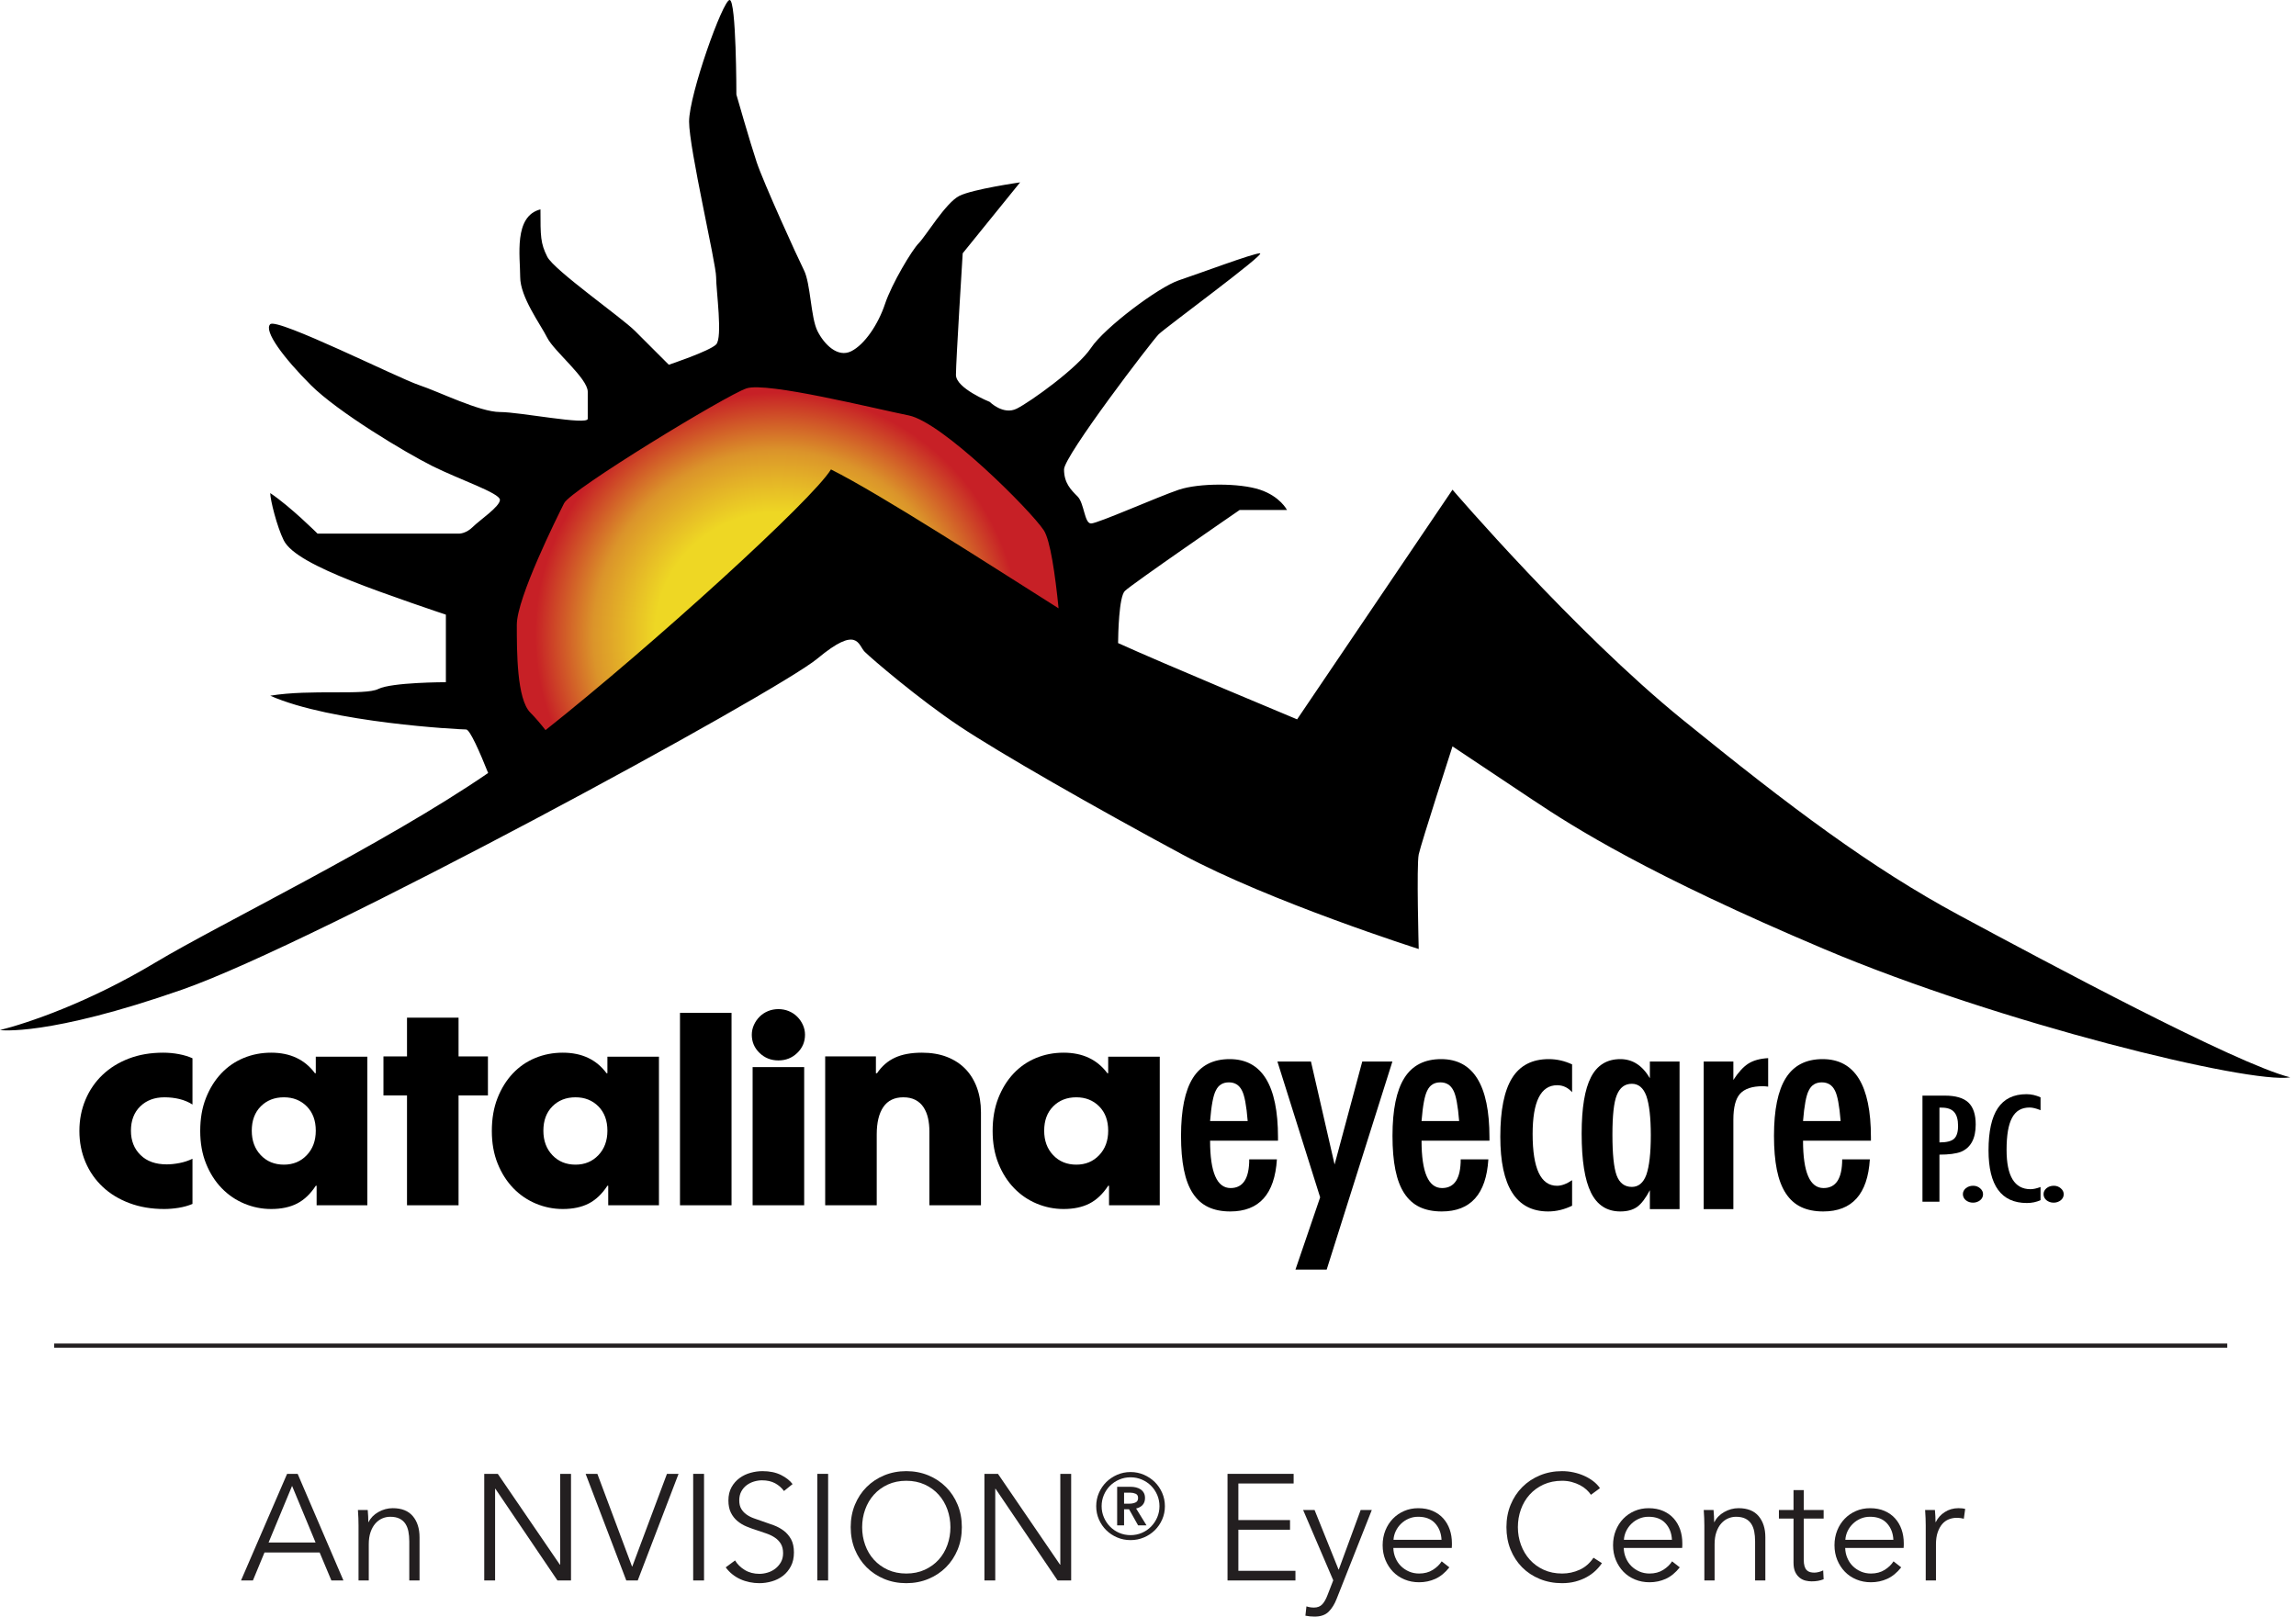
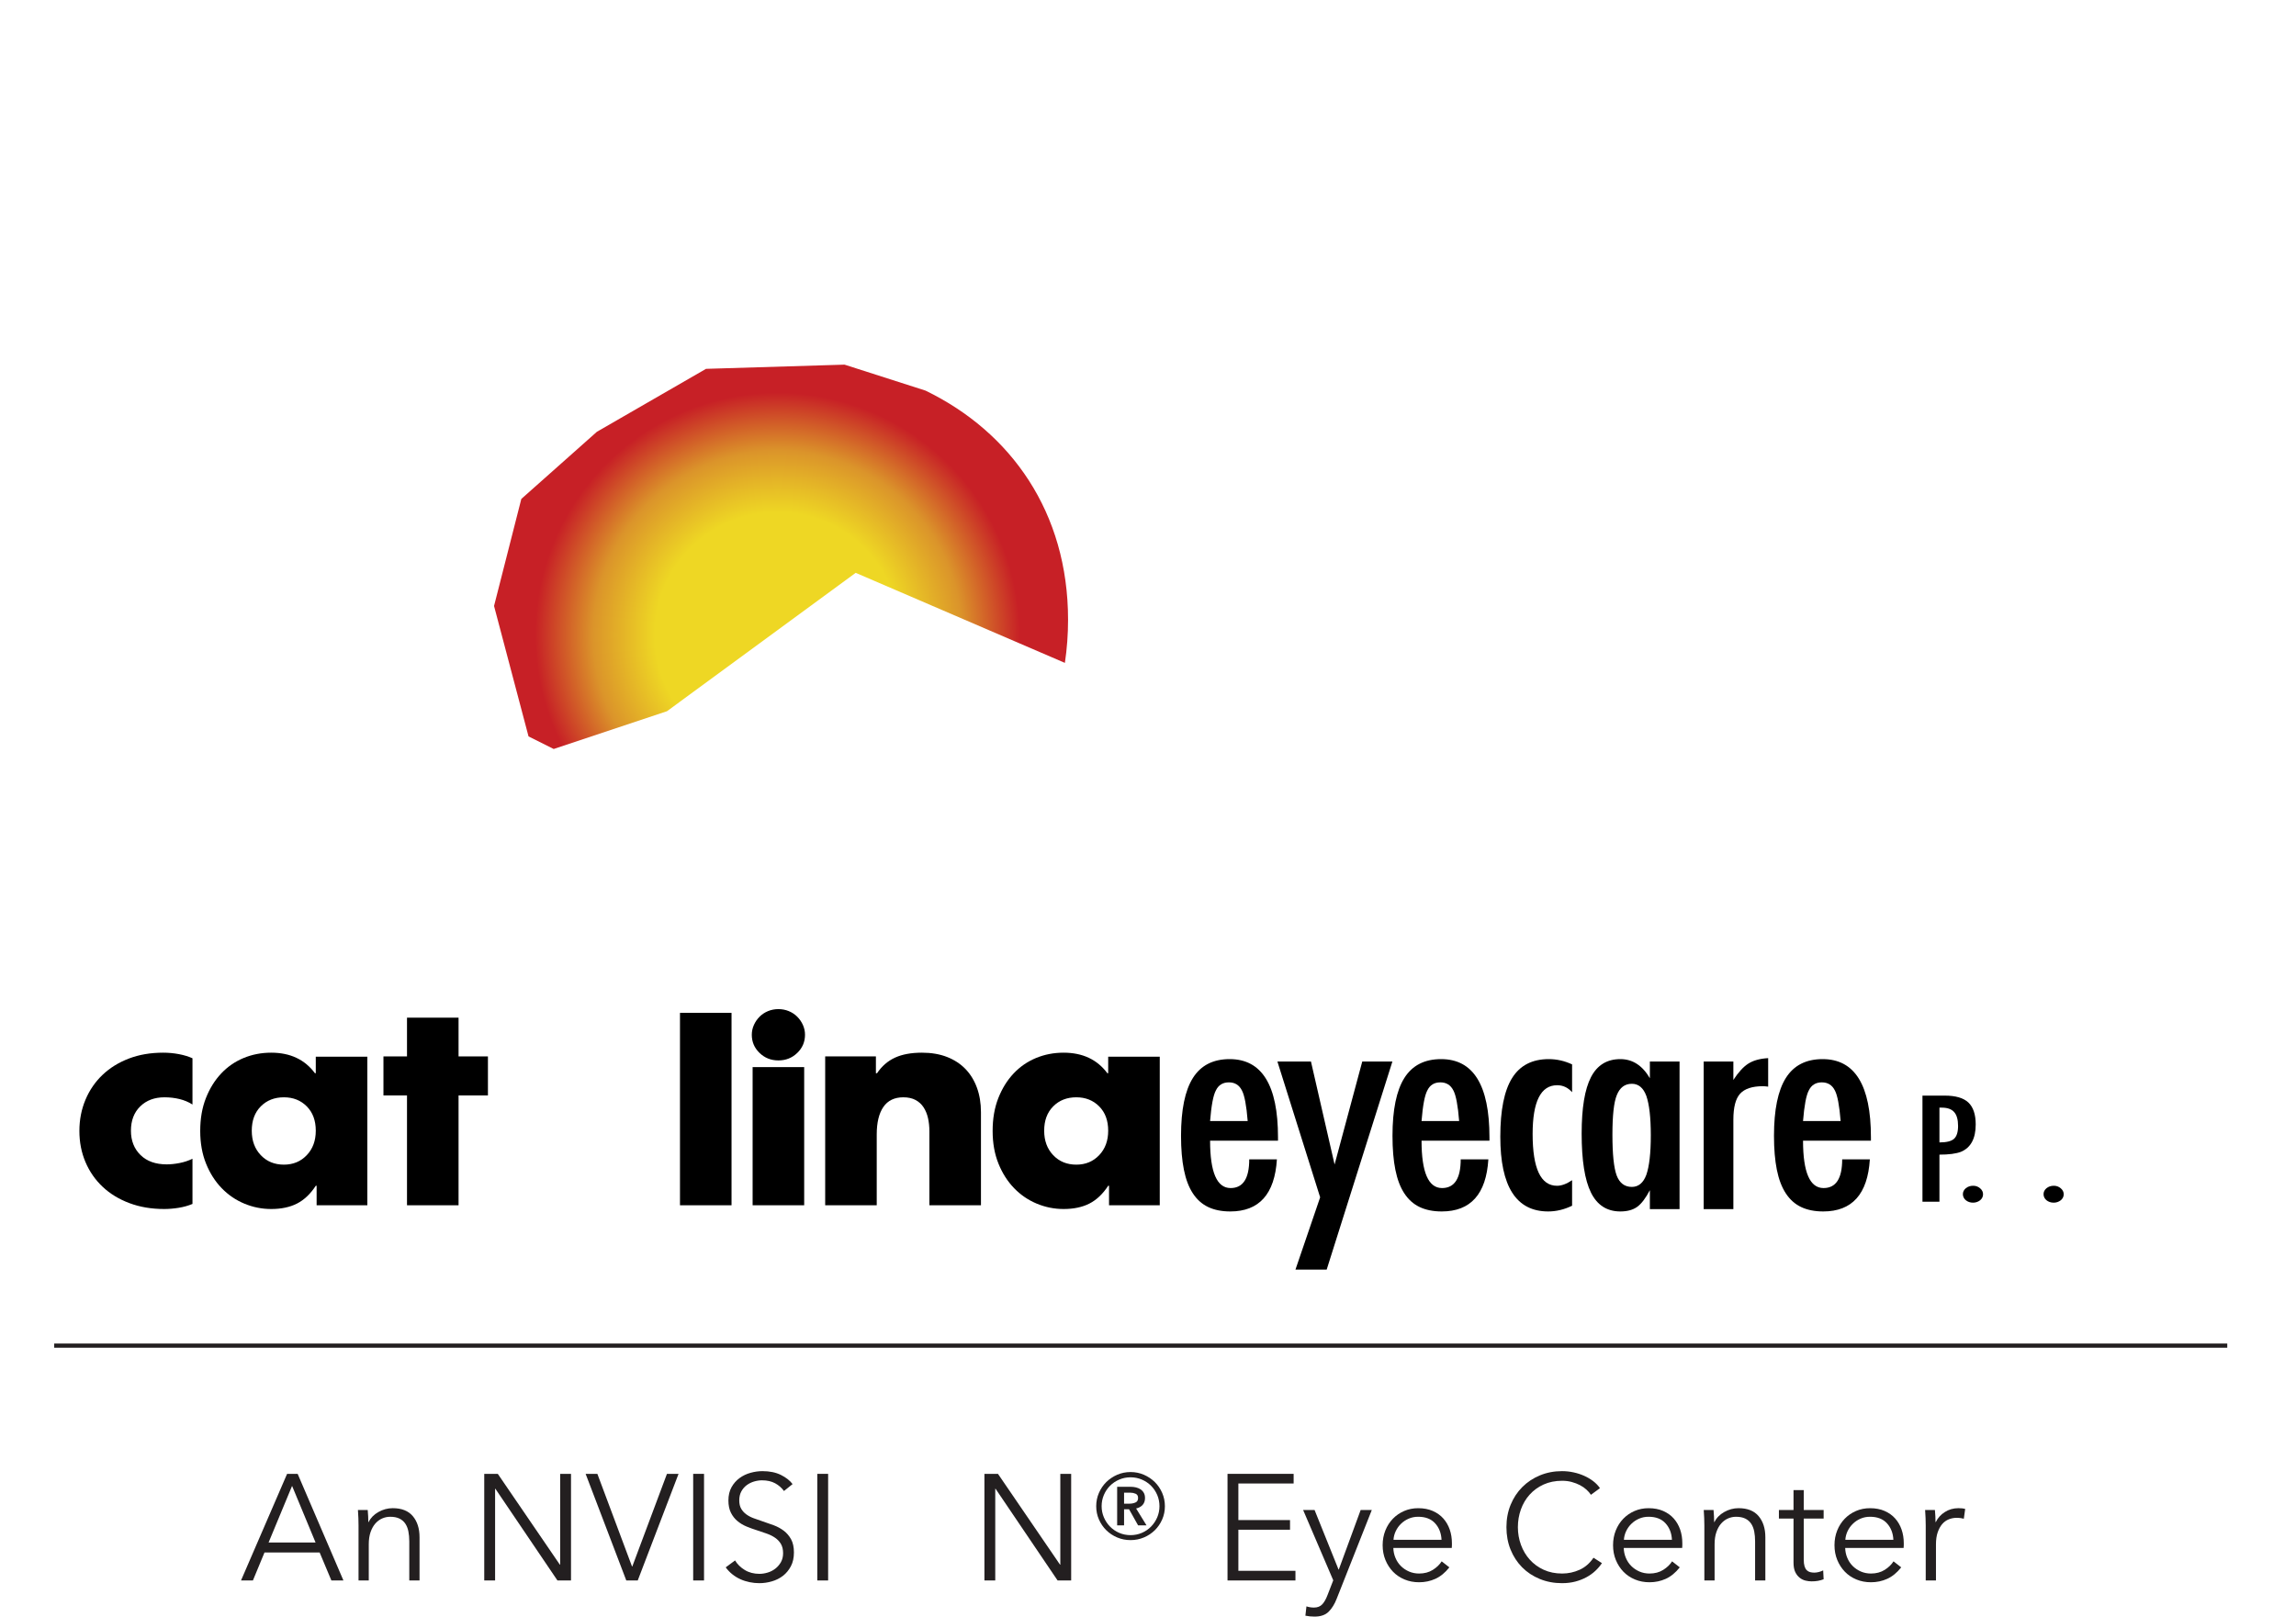
<svg xmlns="http://www.w3.org/2000/svg" viewBox="0 0 142 100" fill="none">
  <g id="logo">
    <path id="path10" d="M3.352 83.368H137.749V83.109H3.352V83.368Z" fill="#231F20" />
    <g id="g12">
      <path id="path14" d="M16.611 95.417H19.517L18.064 91.915L16.611 95.417ZM15.642 97.765H14.906L17.756 91.17H18.409L21.24 97.765H20.495L19.768 96.032H16.359L15.642 97.765Z" fill="#231F20" />
    </g>
    <g id="g18">
      <g id="g24">
        <path id="path26" d="M22.742 93.405C22.755 93.524 22.764 93.654 22.77 93.797C22.776 93.939 22.779 94.057 22.779 94.151H22.798C22.922 93.896 23.124 93.689 23.403 93.531C23.683 93.373 23.978 93.293 24.288 93.293C24.841 93.293 25.256 93.458 25.532 93.787C25.808 94.117 25.947 94.551 25.947 95.091V97.765H25.313V95.352C25.313 95.123 25.294 94.914 25.257 94.728C25.22 94.542 25.156 94.382 25.066 94.248C24.976 94.115 24.855 94.011 24.703 93.936C24.551 93.862 24.36 93.825 24.13 93.825C23.962 93.825 23.799 93.859 23.641 93.927C23.483 93.995 23.341 94.1 23.217 94.239C23.093 94.379 22.994 94.556 22.919 94.77C22.845 94.984 22.807 95.237 22.807 95.529V97.765H22.174V94.365C22.174 94.247 22.171 94.095 22.165 93.908C22.158 93.722 22.149 93.554 22.137 93.405H22.742Z" fill="#231F20" />
      </g>
      <g id="g28">
        <path id="path30" d="M34.625 96.787H34.644V91.17H35.315V97.765H34.476L30.638 92.092H30.62V97.765H29.949V91.17H30.787L34.625 96.787Z" fill="#231F20" />
      </g>
      <g id="g32">
        <path id="path34" d="M39.088 96.898H39.106L41.249 91.17H41.966L39.442 97.765H38.734L36.219 91.17H36.945L39.088 96.898Z" fill="#231F20" />
      </g>
      <path id="path36" d="M43.542 97.765H42.871V91.17H43.542V97.765Z" fill="#231F20" />
      <g id="g38">
        <path id="path40" d="M48.487 92.231C48.344 92.033 48.161 91.873 47.938 91.752C47.714 91.631 47.444 91.57 47.127 91.57C46.966 91.57 46.802 91.595 46.634 91.644C46.466 91.695 46.314 91.77 46.177 91.873C46.041 91.975 45.931 92.104 45.847 92.26C45.763 92.415 45.721 92.598 45.721 92.809C45.721 93.02 45.761 93.194 45.842 93.331C45.922 93.467 46.029 93.584 46.162 93.68C46.295 93.776 46.447 93.856 46.617 93.917C46.788 93.98 46.966 94.042 47.152 94.104C47.38 94.178 47.611 94.259 47.843 94.346C48.076 94.433 48.285 94.546 48.471 94.686C48.656 94.826 48.808 95.003 48.926 95.217C49.043 95.431 49.102 95.703 49.102 96.032C49.102 96.361 49.039 96.645 48.914 96.884C48.788 97.123 48.625 97.321 48.425 97.476C48.224 97.631 47.995 97.746 47.738 97.82C47.48 97.895 47.221 97.932 46.96 97.932C46.761 97.932 46.562 97.912 46.364 97.871C46.165 97.831 45.975 97.771 45.796 97.69C45.615 97.609 45.448 97.507 45.292 97.382C45.137 97.258 45.001 97.116 44.883 96.954L45.46 96.526C45.603 96.762 45.803 96.959 46.061 97.117C46.319 97.275 46.621 97.355 46.969 97.355C47.137 97.355 47.308 97.328 47.482 97.275C47.655 97.223 47.812 97.142 47.952 97.033C48.092 96.924 48.206 96.791 48.297 96.633C48.386 96.474 48.432 96.29 48.432 96.079C48.432 95.849 48.386 95.658 48.297 95.505C48.206 95.353 48.087 95.226 47.938 95.124C47.789 95.021 47.618 94.936 47.426 94.868C47.233 94.799 47.031 94.731 46.82 94.662C46.603 94.594 46.388 94.517 46.177 94.43C45.966 94.343 45.777 94.23 45.609 94.09C45.441 93.95 45.306 93.778 45.204 93.573C45.102 93.368 45.05 93.116 45.05 92.818C45.05 92.502 45.114 92.228 45.241 91.999C45.368 91.769 45.535 91.58 45.74 91.43C45.944 91.281 46.171 91.173 46.42 91.105C46.668 91.036 46.913 91.002 47.156 91.002C47.603 91.002 47.984 91.081 48.301 91.239C48.618 91.398 48.857 91.586 49.018 91.803L48.487 92.231Z" fill="#231F20" />
      </g>
      <path id="path42" d="M51.217 97.765H50.547V91.17H51.217V97.765Z" fill="#231F20" />
      <g id="g44">
-         <path id="path46" d="M58.78 94.472C58.78 94.087 58.717 93.722 58.593 93.374C58.469 93.027 58.289 92.722 58.053 92.459C57.817 92.195 57.53 91.986 57.191 91.831C56.853 91.676 56.473 91.598 56.05 91.598C55.628 91.598 55.248 91.676 54.909 91.831C54.571 91.986 54.284 92.195 54.048 92.459C53.812 92.722 53.632 93.027 53.508 93.374C53.383 93.722 53.321 94.087 53.321 94.472C53.321 94.856 53.383 95.222 53.508 95.569C53.632 95.916 53.812 96.22 54.048 96.481C54.284 96.741 54.571 96.948 54.909 97.104C55.248 97.258 55.628 97.336 56.05 97.336C56.473 97.336 56.853 97.258 57.191 97.104C57.53 96.948 57.817 96.741 58.053 96.481C58.289 96.22 58.469 95.916 58.593 95.569C58.717 95.222 58.78 94.856 58.78 94.472ZM59.487 94.467C59.487 94.97 59.401 95.433 59.227 95.855C59.053 96.277 58.812 96.642 58.505 96.949C58.197 97.257 57.834 97.498 57.415 97.671C56.996 97.845 56.541 97.932 56.05 97.932C55.56 97.932 55.105 97.845 54.686 97.671C54.267 97.498 53.904 97.257 53.596 96.949C53.289 96.642 53.048 96.277 52.874 95.855C52.7 95.433 52.613 94.97 52.613 94.467C52.613 93.964 52.7 93.502 52.874 93.079C53.048 92.657 53.289 92.292 53.596 91.985C53.904 91.677 54.267 91.437 54.686 91.263C55.105 91.089 55.56 91.002 56.05 91.002C56.541 91.002 56.996 91.089 57.415 91.263C57.834 91.437 58.197 91.677 58.505 91.985C58.812 92.292 59.053 92.657 59.227 93.079C59.401 93.502 59.487 93.964 59.487 94.467Z" fill="#231F20" />
-       </g>
+         </g>
      <g id="g48">
        <path id="path50" d="M65.559 96.787H65.577V91.17H66.248V97.765H65.409L61.572 92.092H61.553V97.765H60.883V91.17H61.721L65.559 96.787Z" fill="#231F20" />
      </g>
      <g id="g52">
        <path id="path54" d="M69.865 93.014C69.989 93.014 70.107 92.991 70.219 92.944C70.331 92.898 70.387 92.803 70.387 92.66C70.387 92.53 70.335 92.443 70.233 92.399C70.13 92.356 70.023 92.334 69.912 92.334H69.52V93.014H69.865ZM69.092 91.971H69.93C70.042 91.971 70.15 91.983 70.256 92.008C70.362 92.033 70.456 92.073 70.54 92.129C70.624 92.185 70.691 92.256 70.74 92.343C70.79 92.43 70.815 92.539 70.815 92.669C70.815 92.843 70.765 92.985 70.666 93.093C70.567 93.202 70.433 93.275 70.265 93.312L70.908 94.355H70.387L69.828 93.359H69.52V94.355H69.092V91.971ZM68.132 93.172C68.132 93.415 68.179 93.644 68.272 93.862C68.365 94.079 68.492 94.27 68.654 94.434C68.815 94.599 69.005 94.728 69.222 94.821C69.439 94.914 69.672 94.961 69.921 94.961C70.169 94.961 70.402 94.914 70.619 94.821C70.837 94.728 71.026 94.599 71.187 94.434C71.349 94.27 71.476 94.079 71.57 93.862C71.663 93.644 71.709 93.415 71.709 93.172C71.709 92.924 71.663 92.691 71.57 92.474C71.476 92.256 71.349 92.067 71.187 91.905C71.026 91.744 70.837 91.617 70.619 91.524C70.402 91.43 70.169 91.384 69.921 91.384C69.672 91.384 69.439 91.43 69.222 91.524C69.005 91.617 68.815 91.744 68.654 91.905C68.492 92.067 68.365 92.256 68.272 92.474C68.179 92.691 68.132 92.924 68.132 93.172ZM67.797 93.172C67.797 92.88 67.853 92.606 67.965 92.348C68.077 92.091 68.229 91.867 68.421 91.677C68.614 91.488 68.839 91.338 69.096 91.225C69.354 91.114 69.629 91.058 69.921 91.058C70.213 91.058 70.487 91.114 70.745 91.225C71.003 91.338 71.228 91.488 71.421 91.677C71.613 91.867 71.765 92.091 71.877 92.348C71.989 92.606 72.045 92.88 72.045 93.172C72.045 93.464 71.989 93.737 71.877 93.992C71.765 94.247 71.613 94.469 71.421 94.658C71.228 94.847 71.003 94.997 70.745 95.105C70.487 95.214 70.213 95.268 69.921 95.268C69.629 95.268 69.354 95.214 69.096 95.105C68.839 94.997 68.614 94.847 68.421 94.658C68.229 94.469 68.077 94.247 67.965 93.992C67.853 93.737 67.797 93.464 67.797 93.172Z" fill="#231F20" />
      </g>
      <g id="g56">
        <path id="path58" d="M76.589 97.168H80.119V97.765H75.918V91.17H80.007V91.766H76.589V94.029H79.784V94.626H76.589V97.168Z" fill="#231F20" />
      </g>
      <g id="g60">
        <path id="path62" d="M82.783 97.085H82.801L84.152 93.406H84.841L82.671 98.892C82.541 99.227 82.375 99.496 82.173 99.697C81.971 99.899 81.68 100 81.302 100C81.109 100 80.92 99.982 80.734 99.944L80.799 99.367C80.948 99.417 81.103 99.441 81.265 99.441C81.482 99.441 81.653 99.374 81.777 99.241C81.901 99.107 82.01 98.917 82.103 98.668L82.457 97.755L80.594 93.406H81.302L82.783 97.085Z" fill="#231F20" />
      </g>
      <g id="g64">
        <path id="path66" d="M89.154 95.25C89.135 94.84 89.003 94.5 88.758 94.23C88.513 93.96 88.163 93.824 87.71 93.824C87.499 93.824 87.303 93.863 87.124 93.941C86.943 94.019 86.785 94.124 86.648 94.258C86.511 94.391 86.403 94.543 86.322 94.714C86.241 94.885 86.195 95.063 86.183 95.25H89.154ZM89.796 95.454V95.594C89.796 95.644 89.793 95.697 89.787 95.753H86.173C86.179 95.97 86.223 96.175 86.304 96.367C86.384 96.56 86.496 96.728 86.639 96.871C86.781 97.013 86.95 97.127 87.142 97.211C87.334 97.294 87.543 97.336 87.766 97.336C88.095 97.336 88.379 97.26 88.618 97.108C88.857 96.956 89.039 96.781 89.163 96.582L89.638 96.954C89.377 97.284 89.09 97.519 88.777 97.662C88.463 97.805 88.126 97.876 87.766 97.876C87.443 97.876 87.143 97.819 86.867 97.704C86.591 97.589 86.353 97.43 86.154 97.225C85.956 97.019 85.799 96.777 85.684 96.498C85.569 96.218 85.512 95.914 85.512 95.585C85.512 95.256 85.568 94.952 85.68 94.672C85.791 94.393 85.947 94.151 86.145 93.946C86.344 93.741 86.577 93.581 86.844 93.466C87.111 93.351 87.4 93.294 87.71 93.294C88.052 93.294 88.353 93.351 88.614 93.466C88.874 93.581 89.092 93.736 89.266 93.932C89.439 94.127 89.571 94.356 89.662 94.616C89.751 94.877 89.796 95.157 89.796 95.454Z" fill="#231F20" />
      </g>
      <g id="g68">
        <path id="path70" d="M99.074 96.693C98.962 96.861 98.827 97.02 98.668 97.169C98.51 97.318 98.327 97.45 98.119 97.563C97.911 97.677 97.681 97.766 97.43 97.833C97.178 97.899 96.903 97.932 96.605 97.932C96.108 97.932 95.649 97.845 95.227 97.671C94.804 97.498 94.441 97.257 94.137 96.949C93.833 96.642 93.595 96.277 93.424 95.855C93.253 95.433 93.168 94.97 93.168 94.467C93.168 93.964 93.255 93.502 93.429 93.079C93.603 92.657 93.843 92.292 94.151 91.985C94.458 91.677 94.822 91.437 95.241 91.263C95.66 91.089 96.115 91.002 96.605 91.002C96.848 91.002 97.085 91.027 97.318 91.078C97.551 91.128 97.77 91.199 97.974 91.291C98.179 91.382 98.366 91.492 98.533 91.62C98.701 91.748 98.841 91.893 98.953 92.055L98.394 92.465C98.325 92.359 98.234 92.253 98.119 92.148C98.004 92.042 97.869 91.949 97.714 91.868C97.558 91.788 97.389 91.722 97.206 91.673C97.023 91.623 96.826 91.598 96.614 91.598C96.186 91.598 95.803 91.676 95.464 91.83C95.126 91.985 94.838 92.194 94.602 92.457C94.366 92.72 94.186 93.025 94.062 93.372C93.938 93.718 93.876 94.084 93.876 94.467C93.876 94.851 93.94 95.216 94.067 95.563C94.194 95.91 94.376 96.214 94.612 96.477C94.848 96.74 95.135 96.949 95.473 97.104C95.812 97.259 96.192 97.336 96.614 97.336C96.993 97.336 97.353 97.258 97.695 97.103C98.036 96.948 98.322 96.7 98.552 96.358L99.074 96.693Z" fill="#231F20" />
      </g>
      <g id="g72">
        <path id="path74" d="M103.404 95.25C103.385 94.84 103.253 94.5 103.008 94.23C102.763 93.96 102.413 93.824 101.96 93.824C101.749 93.824 101.553 93.863 101.374 93.941C101.193 94.019 101.035 94.124 100.898 94.258C100.761 94.391 100.653 94.543 100.572 94.714C100.491 94.885 100.445 95.063 100.433 95.25H103.404ZM104.046 95.454V95.594C104.046 95.644 104.043 95.697 104.037 95.753H100.423C100.429 95.97 100.473 96.175 100.554 96.367C100.634 96.56 100.746 96.728 100.889 96.871C101.032 97.013 101.2 97.127 101.392 97.211C101.584 97.294 101.793 97.336 102.016 97.336C102.345 97.336 102.629 97.26 102.868 97.108C103.107 96.956 103.289 96.781 103.413 96.582L103.888 96.954C103.627 97.284 103.34 97.519 103.027 97.662C102.713 97.805 102.376 97.876 102.016 97.876C101.693 97.876 101.393 97.819 101.117 97.704C100.841 97.589 100.603 97.43 100.404 97.225C100.206 97.019 100.049 96.777 99.934 96.498C99.819 96.218 99.762 95.914 99.762 95.585C99.762 95.256 99.818 94.952 99.93 94.672C100.041 94.393 100.197 94.151 100.395 93.946C100.594 93.741 100.827 93.581 101.094 93.466C101.361 93.351 101.65 93.294 101.96 93.294C102.302 93.294 102.603 93.351 102.864 93.466C103.124 93.581 103.342 93.736 103.516 93.932C103.689 94.127 103.821 94.356 103.912 94.616C104.001 94.877 104.046 95.157 104.046 95.454Z" fill="#231F20" />
      </g>
      <g id="g76">
        <path id="path78" d="M105.977 93.405C105.989 93.524 105.998 93.654 106.004 93.797C106.011 93.939 106.014 94.057 106.014 94.151H106.033C106.157 93.896 106.359 93.689 106.638 93.531C106.917 93.373 107.212 93.293 107.523 93.293C108.076 93.293 108.49 93.458 108.766 93.787C109.043 94.117 109.181 94.551 109.181 95.091V97.765H108.547V95.352C108.547 95.123 108.529 94.914 108.492 94.728C108.454 94.542 108.391 94.382 108.3 94.248C108.211 94.115 108.09 94.011 107.937 93.936C107.785 93.862 107.594 93.825 107.364 93.825C107.197 93.825 107.034 93.859 106.876 93.927C106.717 93.995 106.576 94.1 106.452 94.239C106.327 94.379 106.228 94.556 106.154 94.77C106.079 94.984 106.042 95.237 106.042 95.529V97.765H105.409V94.365C105.409 94.247 105.405 94.095 105.399 93.908C105.393 93.722 105.384 93.554 105.371 93.405H105.977Z" fill="#231F20" />
      </g>
      <g id="g80">
        <path id="path82" d="M112.786 93.936H111.556V96.479C111.556 96.641 111.572 96.774 111.603 96.88C111.634 96.985 111.679 97.067 111.738 97.127C111.797 97.186 111.867 97.226 111.947 97.248C112.028 97.27 112.115 97.28 112.208 97.28C112.295 97.28 112.387 97.268 112.483 97.243C112.579 97.218 112.671 97.184 112.758 97.141L112.786 97.69C112.674 97.734 112.558 97.766 112.436 97.788C112.316 97.809 112.183 97.82 112.041 97.82C111.923 97.82 111.799 97.805 111.668 97.774C111.538 97.743 111.416 97.684 111.305 97.597C111.193 97.51 111.101 97.392 111.03 97.243C110.959 97.094 110.923 96.898 110.923 96.656V93.936H110.02V93.405H110.923V92.176H111.556V93.405H112.786V93.936Z" fill="#231F20" />
      </g>
      <g id="g84">
        <path id="path86" d="M117.099 95.25C117.081 94.84 116.948 94.5 116.703 94.23C116.458 93.96 116.109 93.824 115.655 93.824C115.444 93.824 115.249 93.863 115.069 93.941C114.888 94.019 114.73 94.124 114.594 94.258C114.457 94.391 114.348 94.543 114.267 94.714C114.187 94.885 114.14 95.063 114.128 95.25H117.099ZM117.742 95.454V95.594C117.742 95.644 117.739 95.697 117.732 95.753H114.119C114.124 95.97 114.168 96.175 114.249 96.367C114.329 96.56 114.441 96.728 114.584 96.871C114.727 97.013 114.895 97.127 115.087 97.211C115.28 97.294 115.488 97.336 115.711 97.336C116.04 97.336 116.324 97.26 116.564 97.108C116.803 96.956 116.984 96.781 117.108 96.582L117.584 96.954C117.323 97.284 117.036 97.519 116.722 97.662C116.408 97.805 116.071 97.876 115.711 97.876C115.388 97.876 115.089 97.819 114.812 97.704C114.536 97.589 114.298 97.43 114.1 97.225C113.901 97.019 113.744 96.777 113.629 96.498C113.514 96.218 113.457 95.914 113.457 95.585C113.457 95.256 113.513 94.952 113.625 94.672C113.736 94.393 113.892 94.151 114.09 93.946C114.289 93.741 114.522 93.581 114.789 93.466C115.056 93.351 115.345 93.294 115.655 93.294C115.997 93.294 116.298 93.351 116.559 93.466C116.82 93.581 117.037 93.736 117.211 93.932C117.385 94.127 117.517 94.356 117.607 94.616C117.697 94.877 117.742 95.157 117.742 95.454Z" fill="#231F20" />
      </g>
      <g id="g88">
        <path id="path90" d="M119.09 93.908C119.084 93.722 119.075 93.554 119.062 93.406H119.668C119.68 93.524 119.689 93.654 119.696 93.797C119.702 93.939 119.705 94.057 119.705 94.15H119.724C119.848 93.896 120.034 93.689 120.283 93.531C120.531 93.373 120.81 93.293 121.121 93.293C121.202 93.293 121.275 93.297 121.34 93.303C121.405 93.309 121.472 93.321 121.54 93.34L121.456 93.946C121.419 93.933 121.357 93.921 121.27 93.908C121.183 93.896 121.096 93.89 121.009 93.89C120.842 93.89 120.68 93.921 120.525 93.983C120.37 94.045 120.235 94.142 120.12 94.275C120.005 94.409 119.912 94.579 119.84 94.786C119.769 94.994 119.733 95.243 119.733 95.534V97.765H119.1V94.365C119.1 94.247 119.096 94.095 119.09 93.908Z" fill="#231F20" />
      </g>
      <g id="g92">
        <path id="path94" d="M11.904 74.473C11.641 74.583 11.355 74.663 11.047 74.713C10.738 74.762 10.441 74.787 10.155 74.787C9.367 74.787 8.65 74.666 8.004 74.423C7.358 74.181 6.807 73.845 6.35 73.415C5.893 72.985 5.538 72.475 5.287 71.886C5.036 71.296 4.91 70.654 4.91 69.96C4.91 69.266 5.036 68.621 5.287 68.026C5.538 67.431 5.89 66.918 6.342 66.489C6.793 66.059 7.336 65.723 7.97 65.48C8.604 65.238 9.309 65.117 10.087 65.117C10.418 65.117 10.744 65.147 11.064 65.207C11.384 65.268 11.664 65.354 11.904 65.463V68.324C11.664 68.169 11.395 68.057 11.098 67.984C10.801 67.913 10.492 67.877 10.173 67.877C9.556 67.877 9.055 68.065 8.672 68.439C8.29 68.814 8.098 69.315 8.098 69.944C8.098 70.561 8.296 71.062 8.69 71.448C9.084 71.834 9.624 72.026 10.31 72.026C10.55 72.026 10.812 71.999 11.098 71.944C11.384 71.889 11.652 71.801 11.904 71.679V74.473Z" fill="black" />
      </g>
      <g id="g96">
        <path id="path98" d="M17.559 72.043C18.131 72.043 18.602 71.847 18.973 71.456C19.345 71.065 19.53 70.561 19.53 69.944C19.53 69.315 19.345 68.814 18.973 68.439C18.602 68.065 18.131 67.877 17.559 67.877C16.977 67.877 16.499 68.065 16.128 68.439C15.757 68.814 15.571 69.315 15.571 69.944C15.571 70.561 15.757 71.065 16.128 71.456C16.499 71.847 16.977 72.043 17.559 72.043ZM19.582 73.349H19.53C19.199 73.856 18.813 74.222 18.373 74.448C17.933 74.674 17.399 74.787 16.771 74.787C16.199 74.787 15.648 74.677 15.117 74.457C14.585 74.236 14.117 73.917 13.711 73.498C13.305 73.079 12.982 72.572 12.743 71.977C12.503 71.382 12.383 70.71 12.383 69.96C12.383 69.2 12.5 68.522 12.734 67.927C12.968 67.332 13.283 66.825 13.677 66.406C14.071 65.987 14.534 65.668 15.065 65.447C15.597 65.227 16.165 65.117 16.771 65.117C17.948 65.117 18.851 65.541 19.479 66.389H19.53V65.365H22.719V74.556H19.582V73.349Z" fill="black" />
      </g>
      <g id="g100">
        <path id="path102" d="M23.715 65.348H25.172V62.951H28.36V65.348H30.177V67.762H28.36V74.556H25.172V67.762H23.715V65.348Z" fill="black" />
      </g>
      <g id="g104">
-         <path id="path106" d="M35.595 72.043C36.166 72.043 36.637 71.847 37.009 71.456C37.38 71.065 37.566 70.561 37.566 69.944C37.566 69.315 37.38 68.814 37.009 68.439C36.637 68.065 36.166 67.877 35.595 67.877C35.012 67.877 34.534 68.065 34.163 68.439C33.792 68.814 33.606 69.315 33.606 69.944C33.606 70.561 33.792 71.065 34.163 71.456C34.534 71.847 35.012 72.043 35.595 72.043ZM37.617 73.349H37.566C37.234 73.856 36.849 74.222 36.409 74.448C35.969 74.674 35.434 74.787 34.806 74.787C34.235 74.787 33.683 74.677 33.152 74.457C32.621 74.236 32.152 73.917 31.746 73.498C31.341 73.079 31.018 72.572 30.778 71.977C30.538 71.382 30.418 70.71 30.418 69.96C30.418 69.2 30.535 68.522 30.769 67.927C31.003 67.332 31.318 66.825 31.712 66.406C32.106 65.987 32.569 65.668 33.1 65.447C33.632 65.227 34.2 65.117 34.806 65.117C35.983 65.117 36.886 65.541 37.514 66.389H37.566V65.365H40.754V74.556H37.617V73.349Z" fill="black" />
-       </g>
+         </g>
      <path id="path108" d="M42.055 62.654H45.243V74.556H42.055V62.654Z" fill="black" />
      <path id="path110" d="M46.547 66.009H49.736V74.556H46.547V66.009ZM48.142 65.596C47.684 65.596 47.296 65.442 46.976 65.133C46.656 64.825 46.496 64.45 46.496 64.009C46.496 63.8 46.539 63.598 46.625 63.406C46.71 63.213 46.828 63.042 46.976 62.893C47.124 62.745 47.299 62.628 47.499 62.546C47.699 62.464 47.913 62.422 48.142 62.422C48.37 62.422 48.584 62.464 48.784 62.546C48.984 62.628 49.159 62.745 49.307 62.893C49.456 63.042 49.573 63.213 49.659 63.406C49.745 63.598 49.787 63.8 49.787 64.009C49.787 64.45 49.627 64.825 49.307 65.133C48.987 65.442 48.599 65.596 48.142 65.596Z" fill="black" />
      <g id="g112">
        <path id="path114" d="M51.035 65.348H54.172V66.389H54.241C54.538 65.949 54.909 65.627 55.355 65.423C55.8 65.219 56.355 65.117 57.017 65.117C57.6 65.117 58.117 65.205 58.569 65.381C59.02 65.558 59.4 65.806 59.709 66.125C60.017 66.445 60.254 66.83 60.42 67.282C60.585 67.734 60.669 68.241 60.669 68.803V74.556H57.48V69.993C57.48 69.696 57.452 69.42 57.395 69.167C57.337 68.913 57.246 68.69 57.12 68.497C56.995 68.305 56.829 68.153 56.623 68.043C56.417 67.933 56.166 67.877 55.869 67.877C55.32 67.877 54.909 68.076 54.635 68.472C54.361 68.869 54.223 69.437 54.223 70.175V74.556H51.035V65.348Z" fill="black" />
      </g>
      <g id="g116">
        <path id="path118" d="M66.567 72.043C67.138 72.043 67.61 71.847 67.981 71.456C68.353 71.065 68.538 70.561 68.538 69.944C68.538 69.315 68.353 68.814 67.981 68.439C67.61 68.065 67.138 67.877 66.567 67.877C65.984 67.877 65.507 68.065 65.136 68.439C64.764 68.814 64.579 69.315 64.579 69.944C64.579 70.561 64.764 71.065 65.136 71.456C65.507 71.847 65.984 72.043 66.567 72.043ZM68.59 73.349H68.538C68.207 73.856 67.821 74.222 67.381 74.448C66.941 74.674 66.407 74.787 65.779 74.787C65.207 74.787 64.656 74.677 64.125 74.457C63.593 74.236 63.124 73.917 62.719 73.498C62.313 73.079 61.99 72.572 61.751 71.977C61.511 71.382 61.391 70.71 61.391 69.96C61.391 69.2 61.508 68.522 61.742 67.927C61.976 67.332 62.291 66.825 62.685 66.406C63.079 65.987 63.542 65.668 64.073 65.447C64.605 65.227 65.173 65.117 65.779 65.117C66.956 65.117 67.859 65.541 68.487 66.389H68.538V65.365H71.727V74.556H68.59V73.349Z" fill="black" />
      </g>
      <g id="g120">
        <path id="path122" d="M77.165 69.344C77.089 68.385 76.97 67.756 76.81 67.456C76.643 67.121 76.374 66.953 76.003 66.953C75.625 66.953 75.356 67.121 75.196 67.456C75.035 67.756 74.917 68.385 74.84 69.344H77.165ZM77.261 71.717H78.972C78.838 73.864 77.876 74.938 76.089 74.938C75.557 74.938 75.101 74.846 74.72 74.664C74.338 74.482 74.023 74.2 73.773 73.817C73.523 73.435 73.339 72.95 73.221 72.361C73.102 71.773 73.043 71.073 73.043 70.262C73.043 68.65 73.288 67.456 73.778 66.68C74.268 65.903 75.026 65.515 76.051 65.515C78.043 65.515 79.04 67.127 79.04 70.35V70.561H74.84C74.84 72.514 75.263 73.491 76.108 73.491C76.877 73.491 77.261 72.899 77.261 71.717Z" fill="black" />
      </g>
      <g id="g124">
        <path id="path126" d="M79.004 65.665H81.079L82.54 72.035L84.251 65.665H86.115L82.05 78.537H80.119L81.647 74.064L79.004 65.665Z" fill="black" />
      </g>
      <g id="g128">
        <path id="path130" d="M90.243 69.344C90.167 68.385 90.048 67.756 89.888 67.456C89.721 67.121 89.452 66.953 89.081 66.953C88.703 66.953 88.434 67.121 88.274 67.456C88.113 67.756 87.995 68.385 87.918 69.344H90.243ZM90.34 71.717H92.05C91.916 73.864 90.955 74.938 89.167 74.938C88.635 74.938 88.179 74.846 87.798 74.664C87.416 74.482 87.101 74.2 86.851 73.817C86.601 73.435 86.417 72.95 86.299 72.361C86.18 71.773 86.121 71.073 86.121 70.262C86.121 68.65 86.366 67.456 86.856 66.68C87.346 65.903 88.104 65.515 89.129 65.515C91.121 65.515 92.118 67.127 92.118 70.35V70.561H87.918C87.918 72.514 88.341 73.491 89.186 73.491C89.955 73.491 90.34 72.899 90.34 71.717Z" fill="black" />
      </g>
      <g id="g132">
        <path id="path134" d="M97.229 65.841V67.562C96.972 67.274 96.665 67.13 96.306 67.13C95.294 67.13 94.788 68.135 94.788 70.147C94.788 72.282 95.291 73.35 96.297 73.35C96.579 73.35 96.889 73.235 97.229 73.005V74.584C96.742 74.82 96.249 74.938 95.749 74.938C93.775 74.938 92.789 73.397 92.789 70.315C92.789 68.673 93.033 67.463 93.519 66.684C94.006 65.905 94.762 65.515 95.787 65.515C96.281 65.515 96.761 65.624 97.229 65.841Z" fill="black" />
      </g>
      <g id="g136">
        <path id="path138" d="M99.723 70.191C99.723 71.391 99.809 72.229 99.983 72.706C100.162 73.182 100.476 73.42 100.924 73.42C101.334 73.42 101.632 73.173 101.818 72.679C102.003 72.15 102.097 71.335 102.097 70.235C102.097 69.13 102.003 68.312 101.818 67.783C101.632 67.288 101.334 67.041 100.924 67.041C100.488 67.041 100.178 67.277 99.992 67.747C99.813 68.183 99.723 68.997 99.723 70.191ZM103.875 65.665V74.796H102.039V73.623C101.776 74.123 101.514 74.467 101.251 74.656C100.988 74.843 100.642 74.938 100.213 74.938C99.387 74.938 98.781 74.549 98.397 73.773C98.012 72.997 97.82 71.779 97.82 70.121C97.82 68.538 98.012 67.375 98.397 66.631C98.781 65.887 99.387 65.515 100.213 65.515C100.969 65.515 101.578 65.909 102.039 66.697V65.665H103.875Z" fill="black" />
      </g>
      <g id="g140">
        <path id="path142" d="M105.367 65.665H107.203V66.803C107.516 66.321 107.827 65.983 108.135 65.789C108.442 65.595 108.849 65.483 109.355 65.454V67.218C109.227 67.2 109.118 67.191 109.029 67.191C108.369 67.191 107.898 67.347 107.616 67.659C107.34 67.965 107.203 68.501 107.203 69.265V74.796H105.367V65.665Z" fill="black" />
      </g>
      <g id="g144">
        <path id="path146" d="M113.837 69.344C113.76 68.385 113.642 67.756 113.482 67.456C113.315 67.121 113.046 66.953 112.674 66.953C112.297 66.953 112.027 67.121 111.867 67.456C111.707 67.756 111.589 68.385 111.512 69.344H113.837ZM113.933 71.717H115.644C115.51 73.864 114.548 74.938 112.761 74.938C112.229 74.938 111.773 74.846 111.392 74.664C111.01 74.482 110.695 74.2 110.445 73.817C110.195 73.435 110.011 72.95 109.892 72.361C109.774 71.773 109.715 71.073 109.715 70.262C109.715 68.65 109.96 67.456 110.45 66.68C110.94 65.903 111.698 65.515 112.723 65.515C114.715 65.515 115.711 67.127 115.711 70.35V70.561H111.512C111.512 72.514 111.935 73.491 112.78 73.491C113.549 73.491 113.933 72.899 113.933 71.717Z" fill="black" />
      </g>
      <g id="g148">
        <path id="path150" d="M119.948 70.668C120.383 70.668 120.682 70.594 120.847 70.447C121.016 70.296 121.1 70.03 121.1 69.648C121.1 69.257 121.019 68.971 120.857 68.789C120.696 68.608 120.442 68.517 120.095 68.517H119.948V70.668ZM118.898 67.773H120.282C120.948 67.773 121.433 67.915 121.736 68.198C122.039 68.485 122.191 68.938 122.191 69.558C122.191 70.431 121.886 70.995 121.277 71.25C120.97 71.366 120.528 71.424 119.948 71.424V74.335H118.898V67.773Z" fill="black" />
      </g>
      <g id="g152">
        <path id="path154" d="M122.035 73.349C122.2 73.349 122.343 73.402 122.464 73.507C122.585 73.609 122.645 73.732 122.645 73.876C122.645 74.021 122.585 74.144 122.464 74.246C122.336 74.345 122.189 74.395 122.025 74.395C121.937 74.395 121.855 74.381 121.78 74.355C121.704 74.328 121.638 74.291 121.58 74.244C121.523 74.197 121.479 74.142 121.447 74.078C121.414 74.014 121.398 73.946 121.398 73.872C121.398 73.728 121.459 73.604 121.58 73.502C121.705 73.4 121.856 73.349 122.035 73.349Z" fill="black" />
      </g>
      <g id="g156">
-         <path id="path158" d="M126.201 67.88V68.674C125.931 68.564 125.706 68.509 125.524 68.509C125.275 68.509 125.061 68.561 124.883 68.664C124.704 68.767 124.557 68.927 124.441 69.142C124.325 69.357 124.239 69.63 124.183 69.96C124.128 70.29 124.1 70.68 124.1 71.131C124.1 72.751 124.593 73.562 125.58 73.562C125.751 73.562 125.958 73.517 126.201 73.426V74.238C125.948 74.357 125.666 74.416 125.353 74.416C123.774 74.416 122.984 73.331 122.984 71.161C122.984 69.987 123.177 69.115 123.562 68.543C123.948 67.971 124.538 67.684 125.332 67.684C125.625 67.684 125.915 67.749 126.201 67.88Z" fill="black" />
-       </g>
+         </g>
      <g id="g160">
        <path id="path162" d="M127.023 73.349C127.188 73.349 127.331 73.402 127.452 73.507C127.573 73.609 127.634 73.732 127.634 73.876C127.634 74.021 127.573 74.144 127.452 74.246C127.324 74.345 127.178 74.395 127.013 74.395C126.925 74.395 126.844 74.381 126.768 74.355C126.692 74.328 126.626 74.291 126.568 74.244C126.511 74.197 126.467 74.142 126.435 74.078C126.403 74.014 126.387 73.946 126.387 73.872C126.387 73.728 126.447 73.604 126.568 73.502C126.693 73.4 126.845 73.349 127.023 73.349Z" fill="black" />
      </g>
    </g>
    <g id="g164">
      <g id="g166">
        <g id="g172">
          <g id="g174">
            <path id="path190" d="M43.665 22.816L36.915 26.71L32.242 30.863L30.555 37.484L32.688 45.553L34.245 46.331L41.249 43.996L52.922 35.435L65.86 41.005C65.989 40.135 66.056 39.245 66.056 38.338C66.056 31.703 62.538 26.731 57.24 24.162L52.233 22.556L43.665 22.816Z" fill="url(#paint0_radial_6205_5970)" />
          </g>
        </g>
      </g>
    </g>
    <g id="g192">
      <g id="g194">
        <g id="g200">
-           <path id="path202" d="M51.392 29.038C50.284 30.886 40.355 39.92 33.738 45.164C33.459 44.806 33.13 44.411 32.799 44.08C31.963 43.244 31.963 40.32 31.963 38.648C31.963 36.977 34.47 31.963 34.888 31.128C35.306 30.292 44.916 24.442 46.169 24.024C47.423 23.607 54.108 25.278 56.197 25.696C58.286 26.114 63.718 31.545 64.553 32.799C64.956 33.403 65.262 35.558 65.47 37.63C61.36 35.036 54.461 30.573 51.392 29.038ZM121.169 56.615C115.737 53.69 110.723 49.93 104.038 44.498C97.353 39.066 89.832 30.292 89.832 30.292L80.222 44.498C80.222 44.498 71.888 41.025 69.15 39.779C69.156 39.222 69.201 36.926 69.567 36.559C69.985 36.141 76.671 31.545 76.671 31.545H79.595C79.595 31.545 79.177 30.71 77.924 30.292C76.671 29.874 74.163 29.874 72.91 30.292C71.656 30.71 67.896 32.381 67.478 32.381C67.061 32.381 67.061 31.128 66.643 30.71C66.225 30.292 65.807 29.874 65.807 29.038C65.807 28.203 71.239 21.1 71.656 20.682C72.074 20.264 78.342 15.668 77.924 15.668C77.506 15.668 74.163 16.921 72.91 17.339C71.656 17.757 68.314 20.264 67.478 21.518C66.643 22.771 63.718 24.86 62.882 25.278C62.047 25.696 61.211 24.86 61.211 24.86C61.211 24.86 59.122 24.024 59.122 23.189C59.122 22.353 59.54 15.668 59.54 15.668L63.091 11.281C63.091 11.281 60.166 11.699 59.331 12.117C58.495 12.534 57.242 14.623 56.824 15.041C56.406 15.459 55.153 17.548 54.735 18.802C54.317 20.055 53.481 21.309 52.646 21.727C51.81 22.144 50.974 21.309 50.556 20.473C50.139 19.637 50.139 17.548 49.721 16.712C49.303 15.877 47.214 11.281 46.796 10.027C46.378 8.774 45.543 5.849 45.543 5.849C45.543 5.849 45.543 -0 45.125 -0C44.707 -0 42.618 5.849 42.618 7.521C42.618 9.192 44.289 16.295 44.289 17.131C44.289 17.966 44.707 20.891 44.289 21.309C43.871 21.727 41.364 22.562 41.364 22.562C41.364 22.562 40.111 21.309 39.275 20.473C38.44 19.637 34.261 16.712 33.844 15.877C33.426 15.041 33.426 14.623 33.426 12.952C31.754 13.37 32.172 15.877 32.172 17.131C32.172 18.384 33.426 20.055 33.844 20.891C34.261 21.727 36.35 23.398 36.35 24.233V25.905C36.35 26.323 32.172 25.487 30.919 25.487C29.666 25.487 27.159 24.233 25.905 23.816C24.651 23.398 17.131 19.637 16.713 20.055C16.295 20.473 17.549 22.144 19.22 23.816C20.891 25.487 25.07 27.994 26.741 28.829C28.412 29.665 30.919 30.501 30.919 30.919C30.919 31.337 29.666 32.172 29.247 32.59C28.83 33.008 28.412 33.008 28.412 33.008H19.638C19.638 33.008 17.966 31.337 16.713 30.501C16.713 30.919 17.131 32.59 17.549 33.425C17.966 34.261 19.638 35.097 21.727 35.932C23.816 36.768 27.576 38.022 27.576 38.022V42.2C27.576 42.2 24.234 42.2 23.398 42.618C22.562 43.035 19.22 42.618 16.713 43.035C20.473 44.707 28.412 45.124 28.83 45.124C29.063 45.124 29.685 46.552 30.19 47.816C23.776 52.224 13.545 57.178 9.61 59.539C5.432 62.046 1.671 63.3 0 63.718C0 63.718 2.925 64.136 11.281 61.211C19.638 58.286 48.05 42.827 50.556 40.737C53.063 38.648 53.063 39.902 53.481 40.32C53.899 40.737 56.824 43.244 59.331 44.916C61.838 46.587 67.687 49.93 73.119 52.854C78.551 55.779 87.743 58.704 87.743 58.704C87.743 58.704 87.601 53.526 87.743 52.854C87.885 52.182 89.832 46.169 89.832 46.169C89.832 46.169 92.339 47.84 94.846 49.512C97.353 51.183 101.949 54.108 112.812 58.704C123.676 63.3 139.135 67.06 141.642 66.643C138.299 65.807 126.6 59.539 121.169 56.615Z" fill="black" />
-         </g>
+           </g>
      </g>
    </g>
  </g>
  <defs>
    <radialGradient id="paint0_radial_6205_5970" cx="0" cy="0" r="1" gradientUnits="userSpaceOnUse" gradientTransform="translate(48.08 39.258) scale(17.521 17.521)">
      <stop stop-color="#EED724" />
      <stop offset="0.189" stop-color="#EED724" />
      <stop offset="0.431" stop-color="#EED724" />
      <stop offset="0.649" stop-color="#DB942A" />
      <stop offset="0.854" stop-color="#C72026" />
      <stop offset="1" stop-color="#C72026" />
    </radialGradient>
  </defs>
</svg>